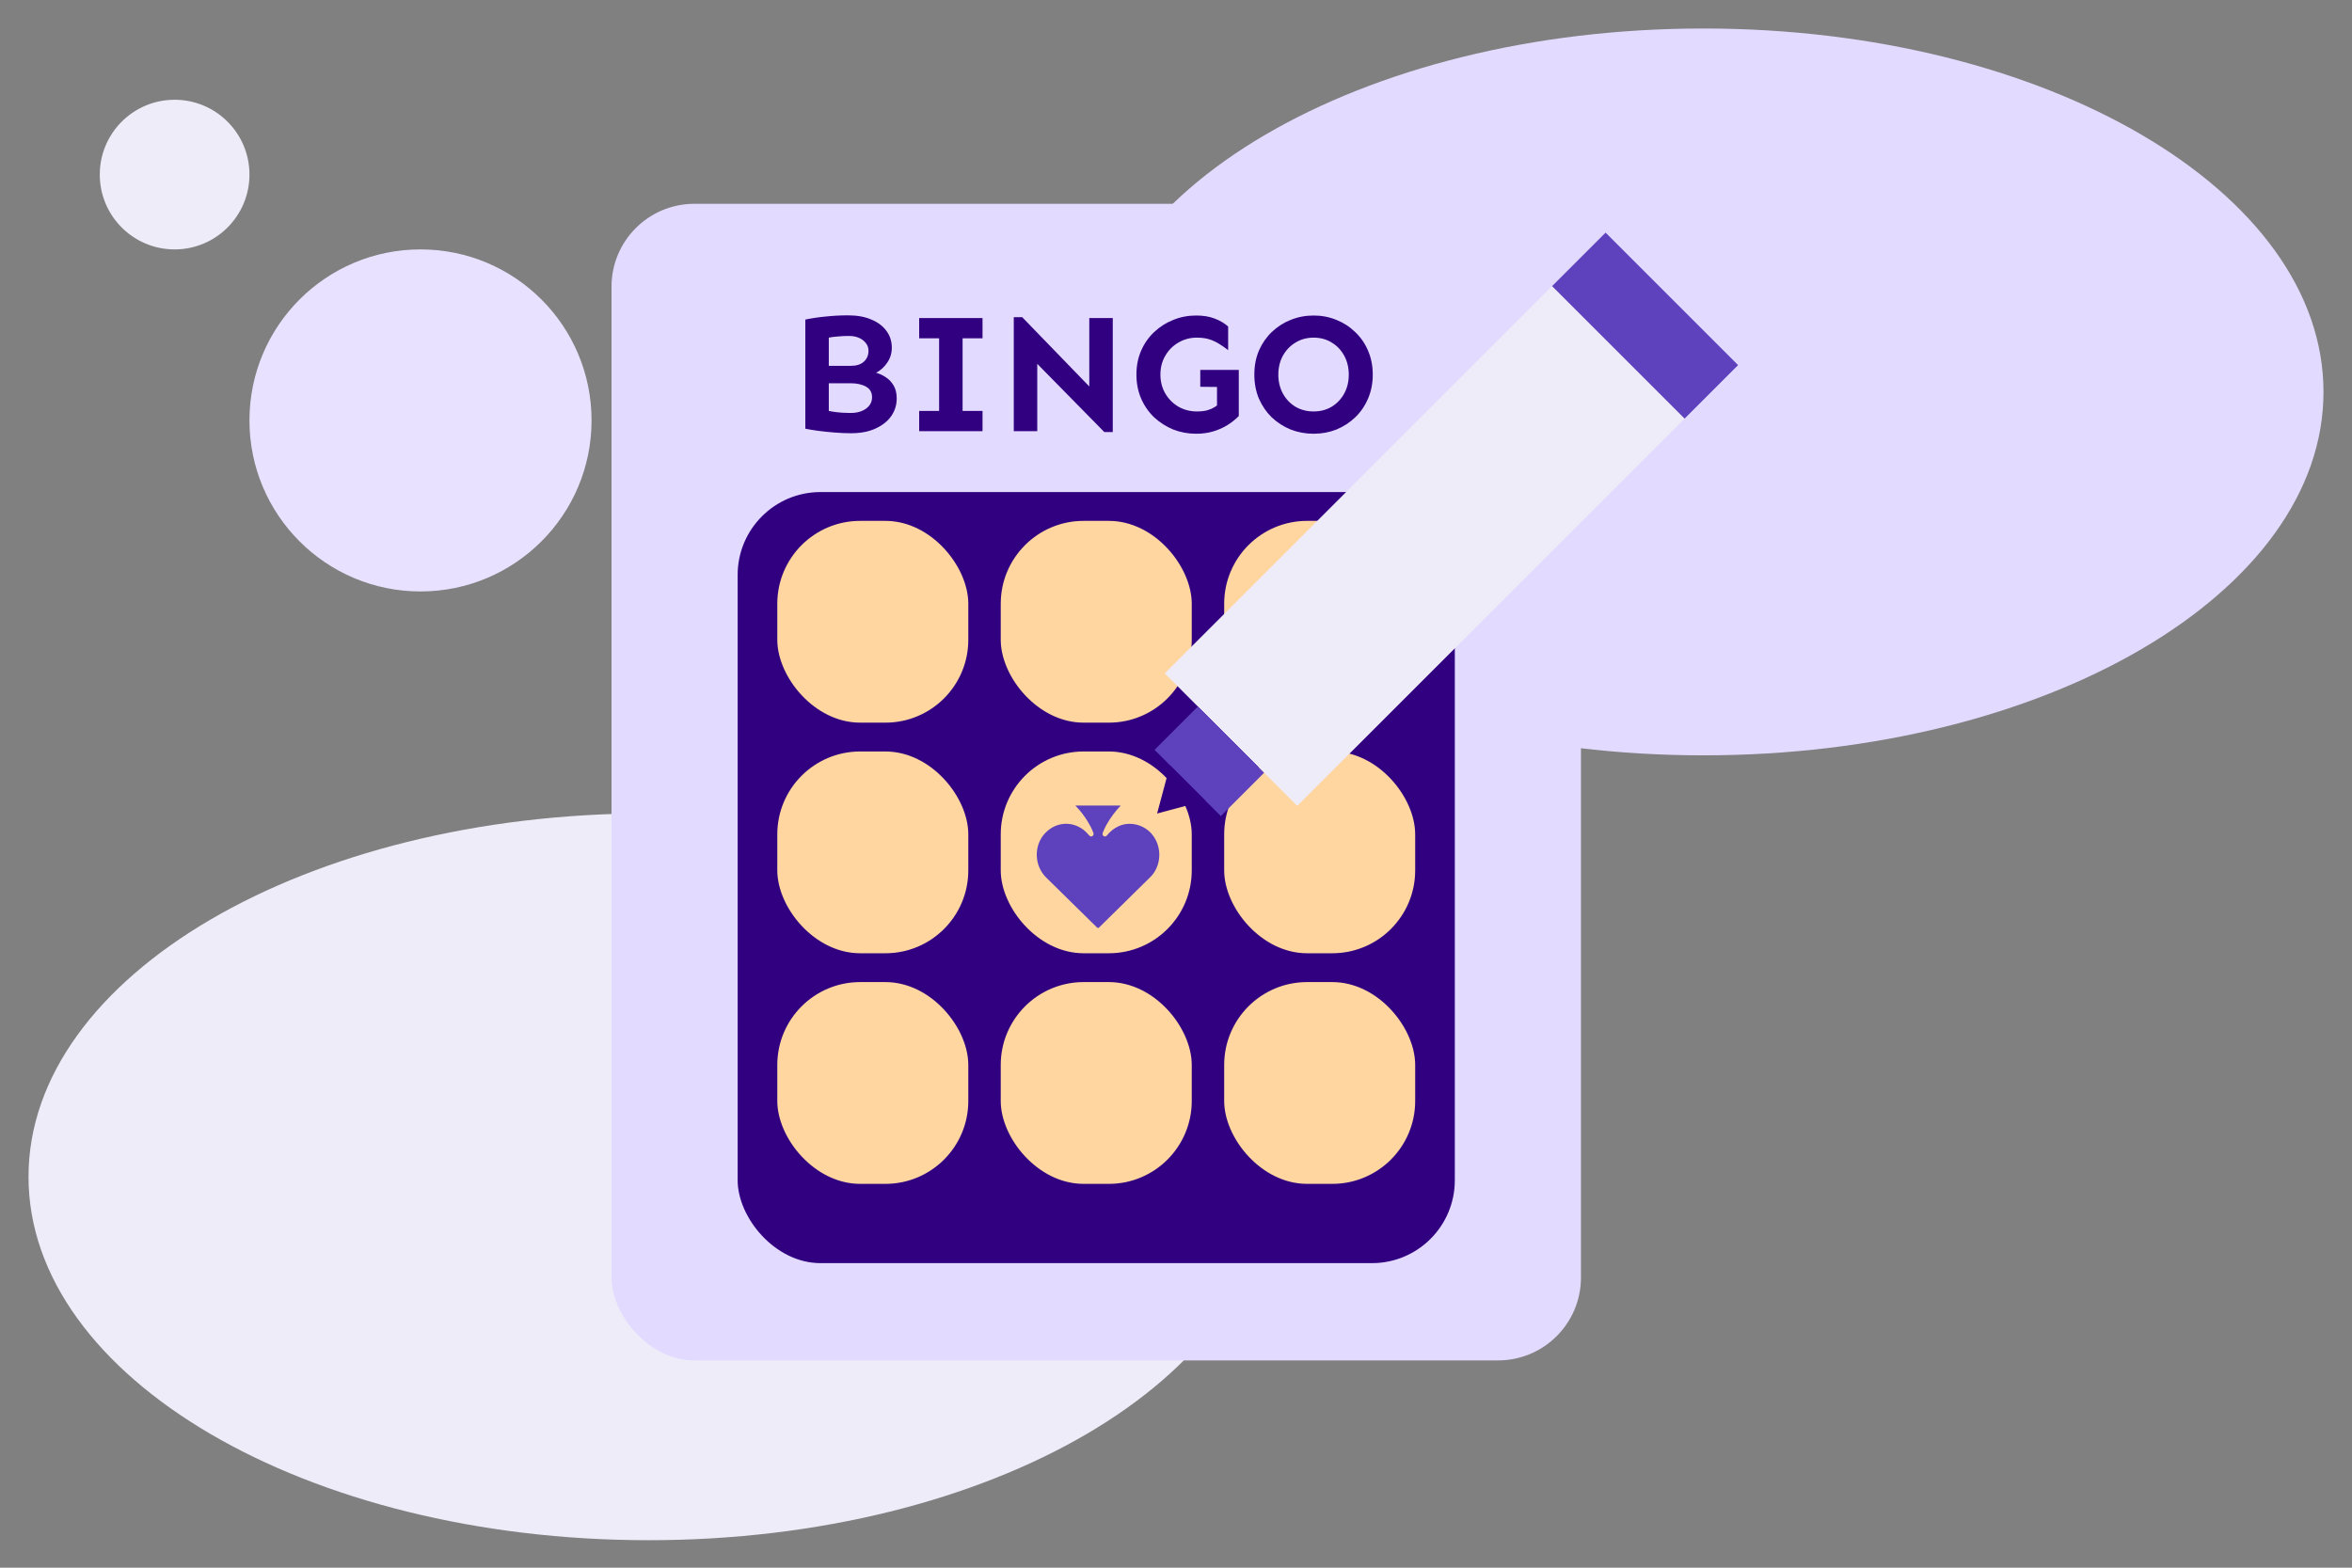
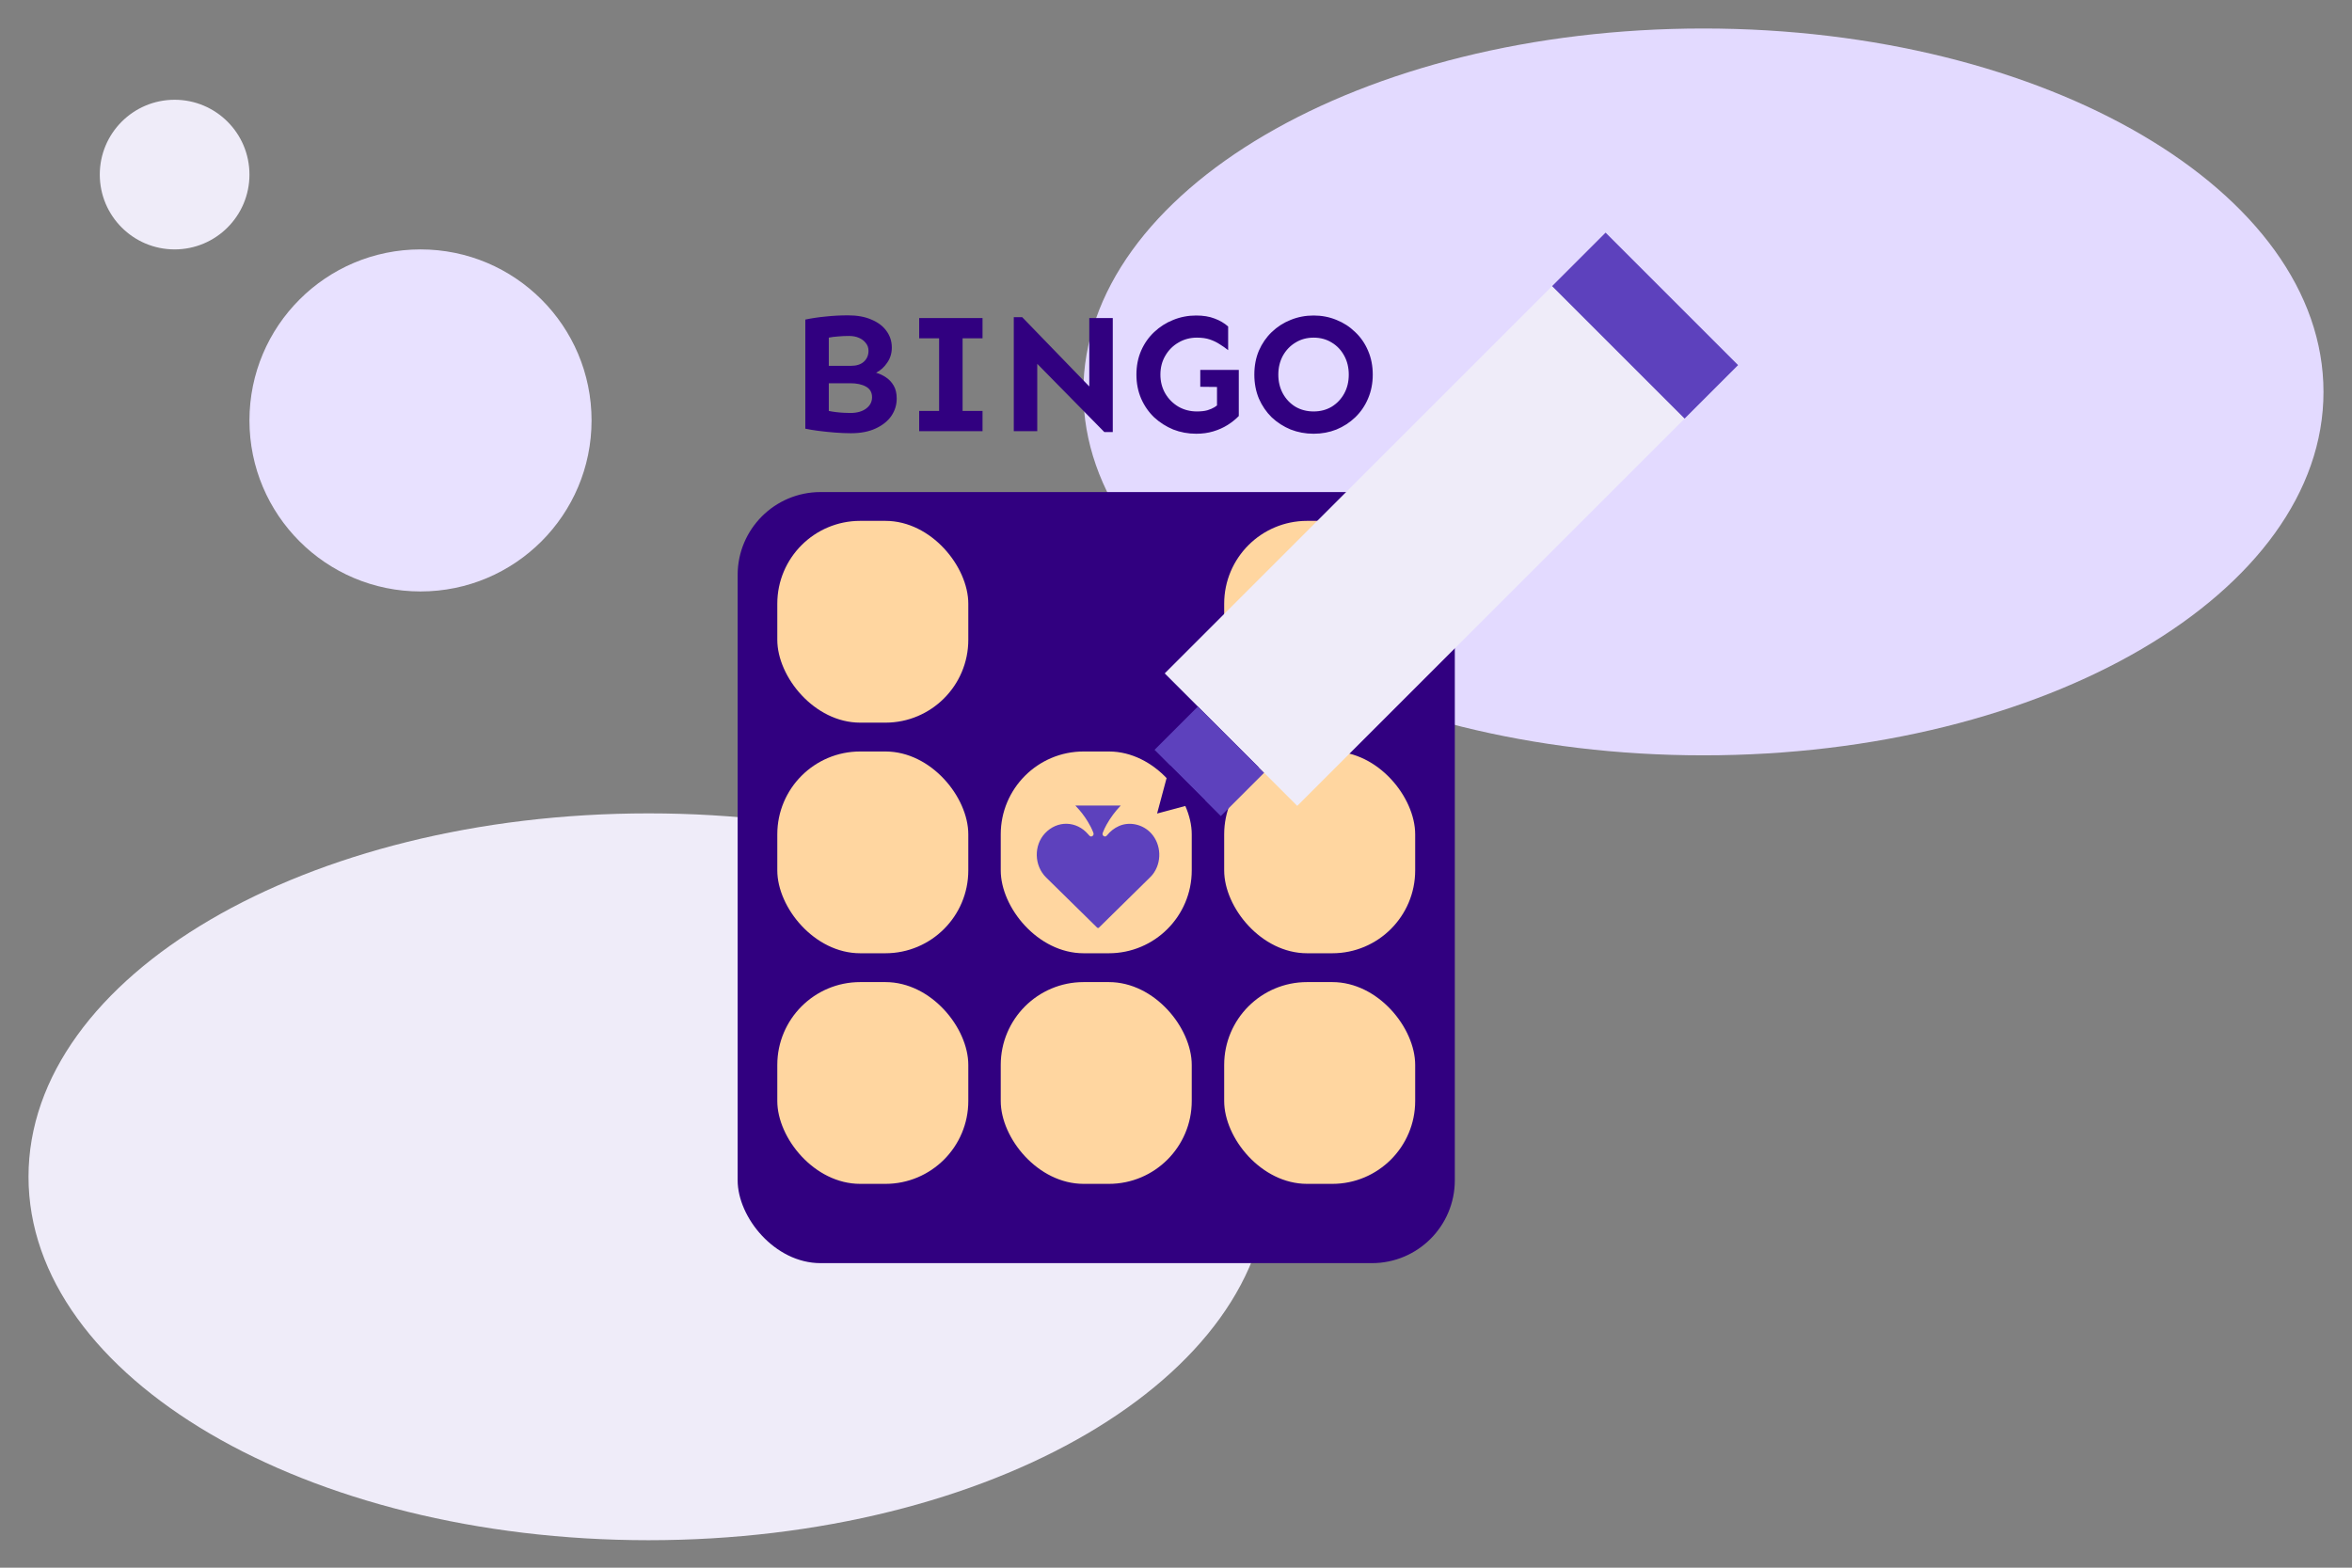
<svg xmlns="http://www.w3.org/2000/svg" width="600" height="400" viewBox="0 0 600 400" fill="none">
  <rect x="0" y="0" width="600" height="400" fill="#808080" stroke="none" />
  <path d="M165.455 207.534C78.094 207.534 7.273 249.049 7.273 300.261C7.273 351.473 78.094 392.988 165.455 392.988C252.816 392.988 323.637 351.473 323.637 300.261C323.637 249.049 252.816 207.534 165.455 207.534Z" fill="#EFECF9" />
  <path d="M434.545 7.272C347.183 7.272 276.363 48.787 276.363 99.999C276.363 151.211 347.183 192.727 434.545 192.727C521.906 192.727 592.727 151.211 592.727 99.999C592.727 48.787 521.906 7.272 434.545 7.272Z" fill="#E3DAFF" />
  <path d="M44.546 25.455C34.002 25.455 25.455 34.002 25.455 44.546C25.455 55.089 34.002 63.637 44.546 63.637C55.089 63.637 63.637 55.089 63.637 44.546C63.637 34.002 55.089 25.455 44.546 25.455Z" fill="#EFECF9" />
  <path d="M107.272 63.637C83.172 63.637 63.636 83.174 63.636 107.274C63.636 131.373 83.172 150.91 107.272 150.91C131.372 150.91 150.908 131.373 150.908 107.274C150.908 83.174 131.372 63.637 107.272 63.637Z" fill="#E8E1FF" />
-   <rect x="156" y="52" width="247.305" height="295.111" rx="21.145" fill="#E3DAFF" />
  <rect x="188.176" y="125.551" width="182.951" height="196.741" rx="21.145" fill="#310080" />
  <rect x="198.291" y="132.902" width="48.725" height="51.484" rx="21.145" fill="#FFD6A0" />
  <rect x="198.291" y="191.742" width="48.725" height="51.484" rx="21.145" fill="#FFD6A0" />
  <rect x="198.291" y="250.582" width="48.725" height="51.484" rx="21.145" fill="#FFD6A0" />
-   <rect x="255.291" y="132.902" width="48.725" height="51.484" rx="21.145" fill="#FFD6A0" />
  <rect x="255.291" y="191.742" width="48.725" height="51.484" rx="21.145" fill="#FFD6A0" />
  <rect x="255.291" y="250.582" width="48.725" height="51.484" rx="21.145" fill="#FFD6A0" />
  <rect x="312.291" y="132.902" width="48.725" height="51.484" rx="21.145" fill="#FFD6A0" />
  <rect x="312.291" y="191.742" width="48.725" height="51.484" rx="21.145" fill="#FFD6A0" />
  <rect x="312.291" y="250.582" width="48.725" height="51.484" rx="21.145" fill="#FFD6A0" />
  <path d="M217.074 110.541C215.81 110.541 214.445 110.483 212.98 110.368C211.543 110.253 210.15 110.11 208.8 109.937C207.478 109.765 206.358 109.578 205.438 109.377V81.538C207.076 81.193 208.814 80.935 210.653 80.762C212.52 80.561 214.416 80.461 216.341 80.461C218.668 80.461 220.651 80.82 222.288 81.538C223.955 82.228 225.233 83.19 226.124 84.425C227.043 85.661 227.503 87.083 227.503 88.692C227.503 90.128 227.115 91.407 226.339 92.527C225.592 93.647 224.644 94.509 223.495 95.113C224.357 95.343 225.19 95.73 225.994 96.276C226.799 96.793 227.46 97.497 227.977 98.388C228.494 99.25 228.753 100.356 228.753 101.706C228.753 103.315 228.293 104.795 227.374 106.145C226.454 107.466 225.118 108.529 223.366 109.334C221.642 110.138 219.545 110.541 217.074 110.541ZM216.945 105.369C218.611 105.369 219.947 104.996 220.952 104.249C221.958 103.502 222.461 102.539 222.461 101.361C222.461 100.126 221.944 99.221 220.909 98.647C219.875 98.072 218.553 97.785 216.945 97.785H210.437V93.346H217.031C218.496 93.346 219.616 92.987 220.392 92.269C221.168 91.55 221.556 90.631 221.556 89.51C221.556 88.735 221.326 88.074 220.866 87.528C220.435 86.954 219.846 86.508 219.099 86.192C218.381 85.876 217.534 85.718 216.557 85.718C215.609 85.718 214.689 85.761 213.799 85.847C212.908 85.905 212.118 86.005 211.429 86.149V104.852C211.974 104.967 212.592 105.068 213.282 105.154C214 105.24 214.689 105.297 215.35 105.326C216.011 105.355 216.542 105.369 216.945 105.369ZM239.569 110.023V81.15H245.559V110.023H239.569ZM234.484 110.023V104.852H250.645V110.023H234.484ZM234.484 86.322V81.15H250.645V86.322H234.484ZM281.716 110.239L264.607 92.829V110.023H258.617V80.935H260.772L277.88 98.603V81.15H283.87V110.239H281.716ZM305.159 110.67C303.091 110.67 301.137 110.311 299.298 109.592C297.488 108.846 295.865 107.811 294.429 106.49C293.021 105.139 291.915 103.545 291.11 101.706C290.306 99.839 289.904 97.799 289.904 95.587C289.904 93.346 290.306 91.306 291.11 89.467C291.915 87.629 293.021 86.049 294.429 84.727C295.865 83.377 297.488 82.342 299.298 81.624C301.137 80.877 303.091 80.504 305.159 80.504C306.969 80.504 308.535 80.762 309.856 81.279C311.178 81.768 312.327 82.443 313.304 83.305V89.338C312.614 88.792 311.896 88.289 311.149 87.83C310.402 87.341 309.569 86.939 308.65 86.623C307.73 86.307 306.624 86.149 305.332 86.149C303.608 86.149 302.042 86.566 300.634 87.399C299.226 88.203 298.106 89.324 297.273 90.76C296.44 92.168 296.023 93.777 296.023 95.587C296.023 97.368 296.44 98.977 297.273 100.413C298.106 101.821 299.226 102.942 300.634 103.775C302.042 104.579 303.608 104.981 305.332 104.981C306.394 104.981 307.285 104.881 308.003 104.68C308.75 104.45 309.354 104.191 309.813 103.904C310.302 103.588 310.675 103.301 310.934 103.042L316.019 106.145C315.215 106.978 314.266 107.739 313.175 108.429C312.083 109.118 310.862 109.664 309.512 110.067C308.19 110.469 306.739 110.67 305.159 110.67ZM310.46 108.731V98.733L306.193 98.69V94.38H316.019V106.145L310.46 108.731ZM335.11 110.67C333.041 110.67 331.088 110.311 329.249 109.592C327.439 108.846 325.83 107.811 324.422 106.49C323.043 105.139 321.952 103.545 321.147 101.706C320.371 99.839 319.984 97.799 319.984 95.587C319.984 93.346 320.371 91.306 321.147 89.467C321.952 87.629 323.043 86.049 324.422 84.727C325.83 83.377 327.439 82.342 329.249 81.624C331.088 80.877 333.041 80.504 335.11 80.504C337.178 80.504 339.118 80.877 340.928 81.624C342.738 82.342 344.332 83.377 345.711 84.727C347.119 86.049 348.211 87.629 348.986 89.467C349.791 91.306 350.193 93.346 350.193 95.587C350.193 97.799 349.791 99.839 348.986 101.706C348.211 103.545 347.119 105.139 345.711 106.49C344.332 107.811 342.738 108.846 340.928 109.592C339.118 110.311 337.178 110.67 335.11 110.67ZM335.11 104.981C336.834 104.981 338.371 104.579 339.721 103.775C341.071 102.942 342.134 101.821 342.91 100.413C343.686 99.006 344.073 97.397 344.073 95.587C344.073 93.777 343.686 92.168 342.91 90.76C342.134 89.324 341.071 88.203 339.721 87.399C338.371 86.566 336.834 86.149 335.11 86.149C333.386 86.149 331.849 86.566 330.499 87.399C329.148 88.203 328.071 89.324 327.267 90.76C326.491 92.197 326.103 93.805 326.103 95.587C326.103 97.368 326.491 98.977 327.267 100.413C328.042 101.821 329.105 102.942 330.456 103.775C331.835 104.579 333.386 104.981 335.11 104.981Z" fill="#310080" />
  <path d="M277.464 209.581C278.024 210.494 278.523 211.444 278.91 212.457C279.041 212.802 278.989 213.099 278.696 213.308C278.402 213.519 278.119 213.457 277.876 213.185C277.788 213.086 277.7 212.991 277.615 212.891C274.628 209.396 269.711 209.273 266.585 212.613C263.679 215.717 263.796 220.862 266.866 223.889C271.174 228.137 275.5 232.365 279.808 236.612C280.069 236.87 280.199 236.829 280.435 236.597C284.687 232.404 288.947 228.22 293.205 224.031C293.484 223.756 293.765 223.48 294.009 223.172C296.475 220.063 296.266 215.45 293.639 212.594C291.566 210.34 288.171 209.551 285.435 210.774C284.236 211.308 283.234 212.102 282.397 213.146C282.168 213.432 281.88 213.536 281.552 213.325C281.252 213.132 281.187 212.818 281.347 212.404C281.611 211.719 281.926 211.06 282.282 210.424C283.274 208.645 284.472 207.033 285.911 205.531L274.323 205.531C274.428 205.65 274.493 205.728 274.564 205.801C275.659 206.953 276.626 208.215 277.466 209.585L277.464 209.581Z" fill="#5D41BD" />
  <rect x="409.59" y="59.352" width="47.806" height="159.048" transform="rotate(45 409.59 59.352)" fill="#EFECF9" />
  <rect x="409.59" y="59.352" width="47.806" height="19.306" transform="rotate(45 409.59 59.352)" fill="#5D41BD" />
  <rect x="305.578" y="180.27" width="23.903" height="15.629" transform="rotate(45 305.578 180.27)" fill="#5D41BD" />
  <path d="M295.178 207.573L298.475 195.268L307.483 204.276L295.178 207.573Z" fill="#310080" />
</svg>